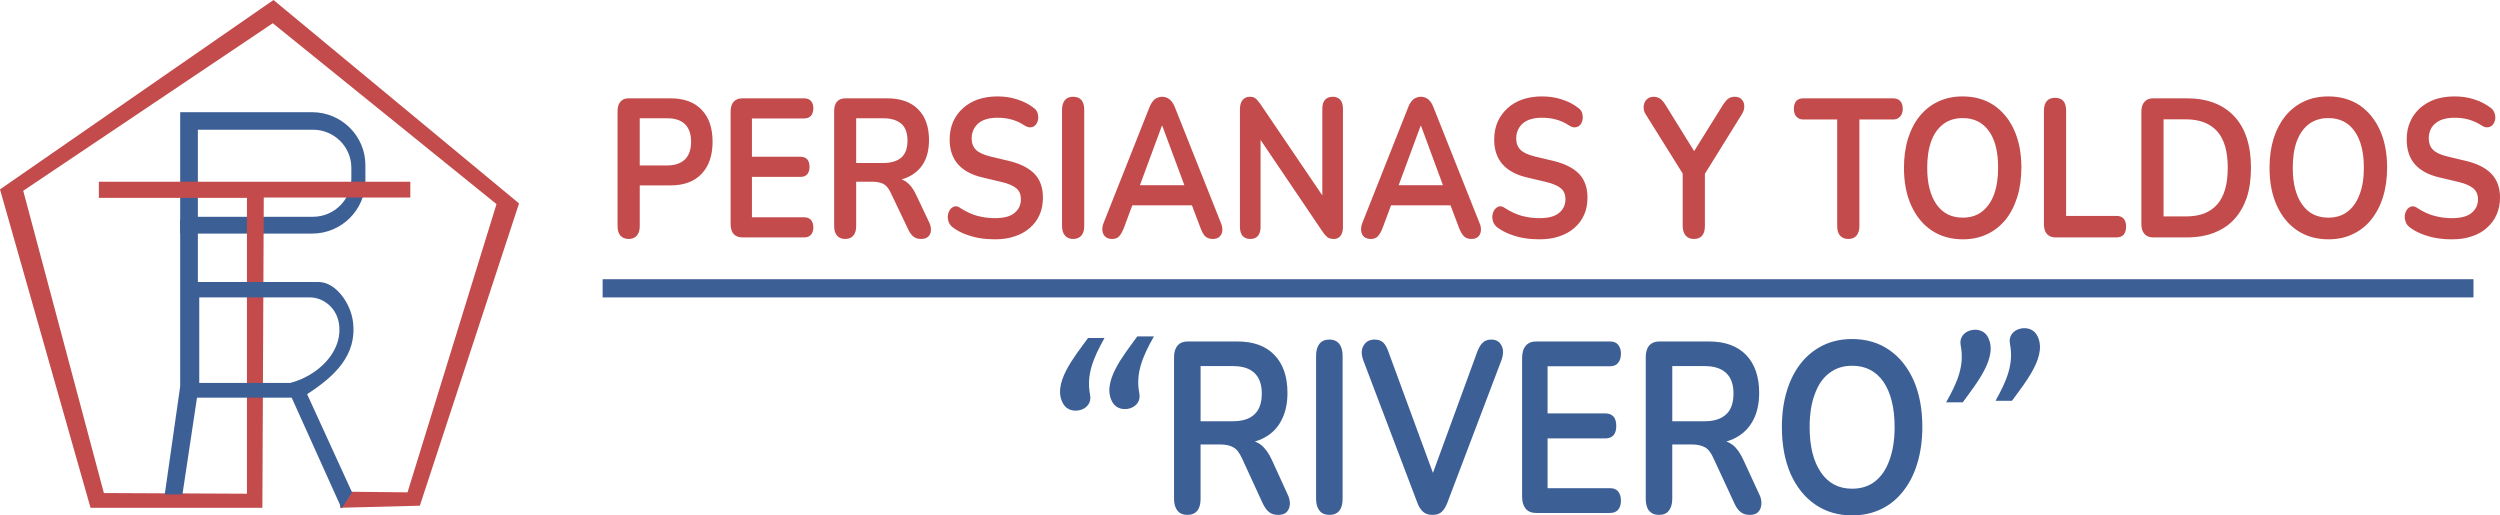
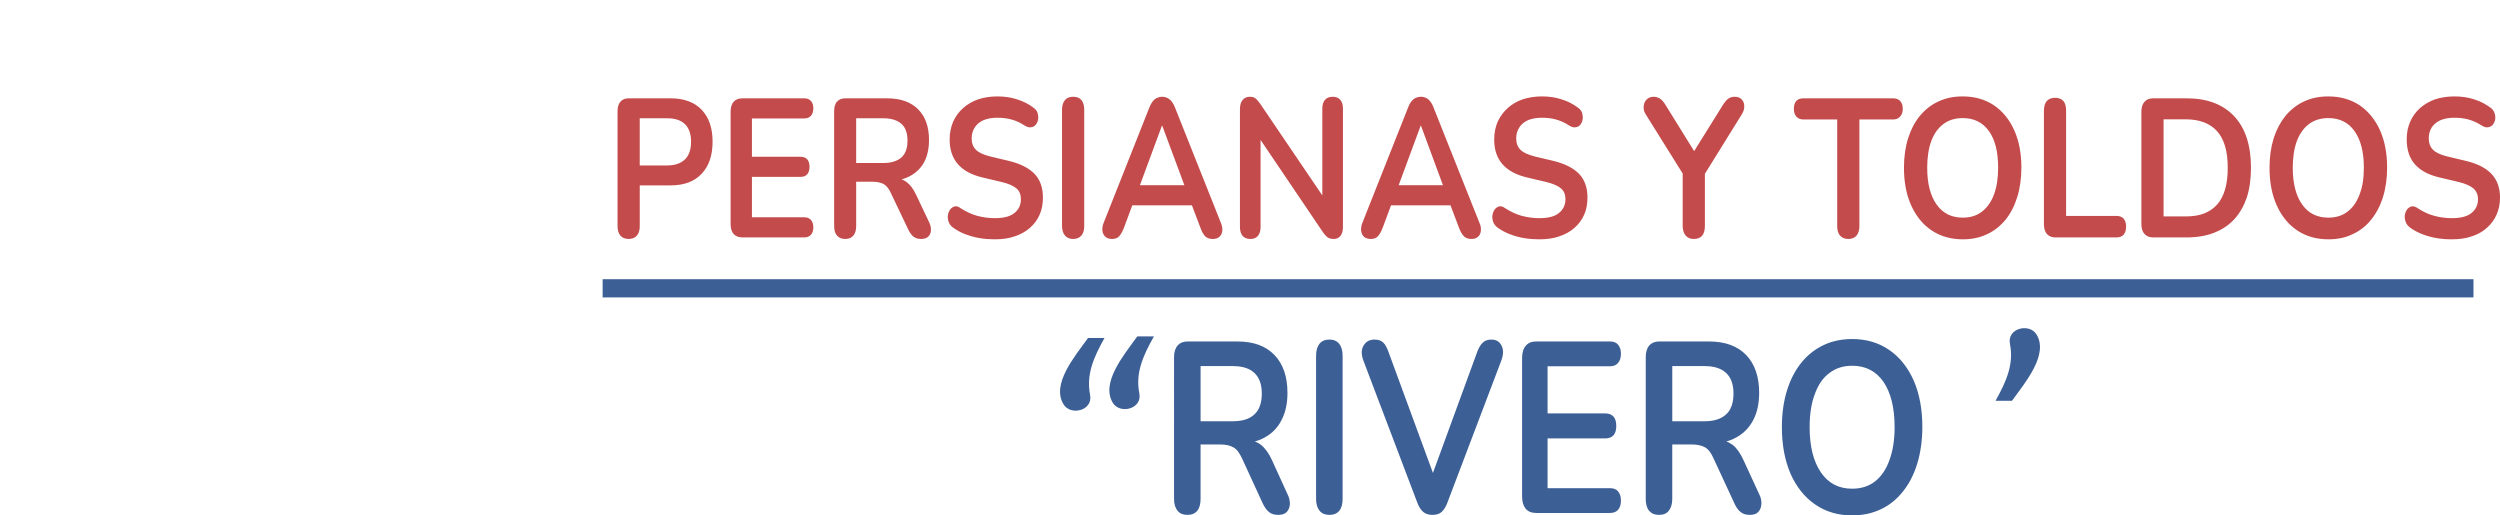
<svg xmlns="http://www.w3.org/2000/svg" version="1.1" id="Capa_1" x="0px" y="0px" width="408.642px" height="84.246px" viewBox="0 0 408.642 84.246" enable-background="new 0 0 408.642 84.246" xml:space="preserve">
  <g>
-     <path fill-rule="evenodd" clip-rule="evenodd" fill="#3C5F96" d="M29.452,18.34h21.572c4.791,0,8.702,3.883,8.702,8.646v2.551   c0,4.762-3.912,8.646-8.702,8.646H29.452V18.34z M32.343,21.203h18.822c3.458,0,6.265,2.807,6.265,6.208v1.814   c0,3.401-2.807,6.208-6.265,6.208H32.343V21.203z" />
    <path fill="#C44B4B" d="M102.756,39.062c-0.595,0-1.049-0.198-1.36-0.567c-0.312-0.369-0.454-0.878-0.454-1.559V18.17   c0-0.681,0.17-1.219,0.482-1.559c0.312-0.369,0.765-0.539,1.36-0.539h6.832c2.183,0,3.884,0.624,5.074,1.871   c1.19,1.248,1.786,2.977,1.786,5.216s-0.595,3.997-1.786,5.244c-1.19,1.275-2.892,1.899-5.074,1.899h-5.045v6.633   c0,0.681-0.142,1.19-0.454,1.559C103.805,38.863,103.351,39.062,102.756,39.062L102.756,39.062z M104.57,27.043h4.479   c1.276,0,2.239-0.34,2.92-0.992c0.652-0.652,0.992-1.616,0.992-2.892c0-1.247-0.34-2.211-0.992-2.863   c-0.681-0.652-1.644-0.964-2.92-0.964h-4.479V27.043z M121.351,38.807c-0.624,0-1.105-0.199-1.445-0.567   c-0.312-0.369-0.482-0.907-0.482-1.616V18.255c0-0.708,0.17-1.247,0.482-1.616c0.34-0.369,0.822-0.567,1.445-0.567h10.12   c0.454,0,0.822,0.142,1.077,0.425c0.255,0.283,0.397,0.68,0.397,1.19c0,0.539-0.142,0.964-0.397,1.247   c-0.255,0.284-0.624,0.425-1.077,0.425h-8.561v6.265h7.937c0.482,0,0.851,0.142,1.105,0.425c0.227,0.255,0.369,0.68,0.369,1.219   s-0.142,0.936-0.369,1.219c-0.255,0.284-0.624,0.425-1.105,0.425h-7.937v6.605h8.561c0.454,0,0.822,0.142,1.077,0.425   c0.255,0.284,0.397,0.681,0.397,1.219s-0.142,0.935-0.397,1.219c-0.255,0.283-0.624,0.425-1.077,0.425H121.351z M138.161,39.062   c-0.595,0-1.049-0.198-1.36-0.567c-0.312-0.369-0.454-0.878-0.454-1.559V18.17c0-0.681,0.142-1.219,0.482-1.559   c0.312-0.369,0.765-0.539,1.36-0.539h6.803c2.211,0,3.883,0.595,5.074,1.786c1.19,1.19,1.786,2.863,1.786,5.018   c0,1.389-0.255,2.608-0.794,3.628c-0.539,0.992-1.332,1.758-2.353,2.296s-2.239,0.822-3.713,0.822l0.255-0.482h0.936   c0.794,0,1.474,0.199,2.041,0.652c0.567,0.425,1.077,1.105,1.502,2.012l2.126,4.479c0.227,0.454,0.34,0.907,0.312,1.333   c0,0.425-0.142,0.765-0.425,1.048c-0.255,0.255-0.652,0.397-1.162,0.397c-0.51,0-0.907-0.113-1.248-0.368   c-0.312-0.255-0.595-0.624-0.85-1.134l-2.863-6.009c-0.34-0.737-0.737-1.219-1.19-1.474c-0.454-0.227-1.049-0.368-1.786-0.368   h-2.693v7.228c0,0.681-0.142,1.19-0.453,1.559C139.209,38.863,138.756,39.062,138.161,39.062L138.161,39.062z M139.946,26.646   h4.422c1.304,0,2.296-0.312,2.976-0.907c0.681-0.624,0.992-1.531,0.992-2.75s-0.312-2.126-0.992-2.75   c-0.68-0.595-1.672-0.907-2.976-0.907h-4.422V26.646z M162.595,39.118c-0.822,0-1.644-0.057-2.494-0.198   c-0.822-0.142-1.616-0.369-2.353-0.652c-0.737-0.284-1.389-0.652-1.984-1.077c-0.34-0.255-0.567-0.567-0.708-0.936   c-0.113-0.369-0.17-0.708-0.113-1.077c0.028-0.34,0.17-0.652,0.368-0.936c0.199-0.255,0.454-0.425,0.737-0.51   c0.312-0.057,0.652,0.057,0.992,0.312c0.85,0.539,1.729,0.964,2.636,1.219c0.935,0.255,1.899,0.397,2.919,0.397   c1.502,0,2.58-0.284,3.26-0.879c0.681-0.567,1.021-1.304,1.021-2.211c0-0.737-0.227-1.333-0.708-1.757   c-0.482-0.425-1.304-0.794-2.495-1.077l-3.118-0.737c-1.786-0.425-3.118-1.162-3.997-2.183c-0.879-1.021-1.333-2.353-1.333-4.025   c0-1.048,0.199-2.012,0.567-2.891c0.397-0.851,0.907-1.587,1.616-2.211c0.681-0.624,1.502-1.105,2.466-1.446   c0.936-0.312,2.013-0.482,3.146-0.482s2.211,0.142,3.231,0.482c1.021,0.312,1.956,0.794,2.75,1.417   c0.312,0.227,0.51,0.51,0.624,0.878c0.085,0.34,0.113,0.681,0.057,0.992c-0.057,0.34-0.17,0.624-0.397,0.879   c-0.199,0.227-0.454,0.369-0.766,0.397c-0.312,0.057-0.68-0.057-1.077-0.312c-0.68-0.454-1.389-0.765-2.126-0.964   c-0.708-0.198-1.474-0.283-2.324-0.283s-1.616,0.142-2.239,0.397c-0.624,0.283-1.105,0.68-1.417,1.19   c-0.34,0.51-0.51,1.105-0.51,1.786c0,0.766,0.227,1.389,0.68,1.843c0.454,0.482,1.248,0.822,2.325,1.105l3.09,0.737   c1.871,0.454,3.26,1.162,4.195,2.126c0.907,0.964,1.36,2.239,1.36,3.855c0,1.049-0.17,1.984-0.539,2.807   c-0.369,0.85-0.907,1.559-1.587,2.154c-0.708,0.624-1.531,1.077-2.495,1.389C164.892,38.977,163.814,39.118,162.595,39.118   L162.595,39.118z M175.408,39.062c-0.595,0-1.021-0.198-1.332-0.567c-0.312-0.369-0.482-0.878-0.482-1.559V17.943   c0-0.68,0.17-1.219,0.482-1.587c0.312-0.368,0.737-0.539,1.332-0.539c0.596,0,1.049,0.17,1.361,0.539   c0.312,0.369,0.454,0.907,0.454,1.587v18.992c0,0.681-0.142,1.19-0.454,1.559S176.003,39.062,175.408,39.062L175.408,39.062z    M181.786,39.062c-0.453,0-0.822-0.113-1.077-0.34c-0.283-0.255-0.453-0.567-0.51-0.964c-0.057-0.397,0-0.851,0.199-1.333   l7.483-18.878c0.255-0.624,0.539-1.049,0.879-1.333c0.368-0.255,0.765-0.397,1.219-0.397c0.425,0,0.822,0.142,1.162,0.397   c0.369,0.284,0.652,0.708,0.907,1.333l7.512,18.878c0.198,0.482,0.284,0.936,0.227,1.361c-0.057,0.397-0.227,0.708-0.481,0.936   c-0.255,0.227-0.624,0.34-1.049,0.34c-0.539,0-0.936-0.142-1.248-0.425c-0.283-0.283-0.539-0.737-0.765-1.332l-1.843-4.875   l1.531,1.134h-11.962l1.531-1.134l-1.814,4.875c-0.255,0.624-0.51,1.049-0.765,1.332C182.665,38.92,182.268,39.062,181.786,39.062   L181.786,39.062z M189.921,20.551l-3.969,10.744l-0.737-1.021h9.468l-0.708,1.021l-3.997-10.744H189.921z M204.378,39.062   c-0.567,0-0.964-0.17-1.276-0.51c-0.284-0.34-0.425-0.85-0.425-1.474v-19.19c0-0.68,0.142-1.19,0.425-1.531   c0.312-0.368,0.68-0.539,1.162-0.539c0.425,0,0.765,0.085,0.963,0.284c0.228,0.17,0.482,0.482,0.794,0.907l10.856,16.016h-0.736   v-15.25c0-0.624,0.142-1.105,0.425-1.446c0.312-0.34,0.709-0.51,1.275-0.51c0.539,0,0.964,0.17,1.247,0.51   c0.284,0.34,0.426,0.822,0.426,1.446v19.361c0,0.595-0.142,1.077-0.397,1.417c-0.283,0.34-0.623,0.51-1.077,0.51   c-0.453,0-0.793-0.085-1.049-0.283c-0.255-0.199-0.538-0.51-0.821-0.936l-10.829-16.016h0.709v15.25   c0,0.624-0.142,1.134-0.425,1.474C205.341,38.892,204.917,39.062,204.378,39.062L204.378,39.062z M224.079,39.062   c-0.453,0-0.822-0.113-1.105-0.34c-0.283-0.255-0.425-0.567-0.481-0.964c-0.057-0.397,0-0.851,0.198-1.333l7.483-18.878   c0.227-0.624,0.538-1.049,0.879-1.333c0.34-0.255,0.765-0.397,1.219-0.397c0.425,0,0.822,0.142,1.162,0.397   c0.34,0.284,0.652,0.708,0.879,1.333l7.512,18.878c0.227,0.482,0.283,0.936,0.227,1.361c-0.057,0.397-0.198,0.708-0.481,0.936   c-0.256,0.227-0.596,0.34-1.049,0.34c-0.511,0-0.936-0.142-1.219-0.425c-0.284-0.283-0.567-0.737-0.794-1.332l-1.843-4.875   l1.531,1.134h-11.935l1.531-1.134l-1.814,4.875c-0.255,0.624-0.511,1.049-0.766,1.332C224.929,38.92,224.561,39.062,224.079,39.062   L224.079,39.062z M232.214,20.551l-3.969,10.744l-0.737-1.021h9.439l-0.708,1.021l-3.969-10.744H232.214z M251.603,39.118   c-0.822,0-1.644-0.057-2.494-0.198c-0.822-0.142-1.616-0.369-2.353-0.652c-0.737-0.284-1.39-0.652-1.984-1.077   c-0.341-0.255-0.567-0.567-0.709-0.936c-0.113-0.369-0.17-0.708-0.113-1.077c0.057-0.34,0.17-0.652,0.368-0.936   c0.198-0.255,0.454-0.425,0.737-0.51c0.312-0.057,0.652,0.057,0.992,0.312c0.851,0.539,1.729,0.964,2.636,1.219   c0.936,0.255,1.899,0.397,2.92,0.397c1.503,0,2.58-0.284,3.26-0.879c0.681-0.567,1.021-1.304,1.021-2.211   c0-0.737-0.227-1.333-0.708-1.757c-0.482-0.425-1.305-0.794-2.495-1.077l-3.118-0.737c-1.785-0.425-3.118-1.162-3.997-2.183   c-0.878-1.021-1.332-2.353-1.332-4.025c0-1.048,0.198-2.012,0.567-2.891c0.396-0.851,0.936-1.587,1.615-2.211   c0.681-0.624,1.503-1.105,2.467-1.446c0.935-0.312,2.013-0.482,3.146-0.482s2.211,0.142,3.231,0.482   c1.021,0.312,1.955,0.794,2.749,1.417c0.313,0.227,0.511,0.51,0.624,0.878c0.085,0.34,0.113,0.681,0.057,0.992   c-0.057,0.34-0.17,0.624-0.396,0.879c-0.199,0.227-0.454,0.369-0.766,0.397c-0.313,0.057-0.681-0.057-1.077-0.312   c-0.681-0.454-1.39-0.765-2.126-0.964c-0.709-0.198-1.475-0.283-2.324-0.283c-0.851,0-1.616,0.142-2.24,0.397   c-0.623,0.283-1.105,0.68-1.417,1.19c-0.34,0.51-0.51,1.105-0.51,1.786c0,0.766,0.227,1.389,0.68,1.843   c0.454,0.482,1.247,0.822,2.324,1.105l3.09,0.737c1.871,0.454,3.26,1.162,4.195,2.126c0.907,0.964,1.361,2.239,1.361,3.855   c0,1.049-0.171,1.984-0.539,2.807c-0.368,0.85-0.907,1.559-1.587,2.154c-0.709,0.624-1.531,1.077-2.495,1.389   C253.899,38.977,252.822,39.118,251.603,39.118L251.603,39.118z M276.86,39.062c-0.596,0-1.021-0.198-1.332-0.567   c-0.313-0.369-0.482-0.907-0.482-1.587V27.1l0.766,2.494l-6.831-10.941c-0.256-0.397-0.341-0.794-0.313-1.248   c0.028-0.425,0.17-0.822,0.454-1.105c0.283-0.312,0.68-0.482,1.19-0.482c0.368,0,0.737,0.114,1.049,0.312   c0.312,0.227,0.595,0.567,0.879,1.021l5.073,8.192h-0.793l5.103-8.192c0.312-0.482,0.595-0.822,0.878-1.021   c0.284-0.198,0.624-0.312,1.049-0.312c0.482,0,0.879,0.142,1.134,0.425c0.284,0.312,0.426,0.652,0.426,1.077   c0.028,0.454-0.113,0.907-0.397,1.361l-6.774,10.913l0.737-2.494v9.808C278.674,38.353,278.079,39.062,276.86,39.062L276.86,39.062   z M302.117,39.062c-0.596,0-1.049-0.198-1.36-0.567c-0.313-0.369-0.454-0.878-0.454-1.559V19.531h-5.527   c-0.511,0-0.879-0.17-1.162-0.482c-0.255-0.312-0.397-0.737-0.397-1.275s0.143-0.964,0.397-1.275   c0.283-0.284,0.651-0.425,1.162-0.425h14.684c0.481,0,0.851,0.142,1.134,0.425c0.283,0.312,0.425,0.737,0.425,1.275   s-0.142,0.964-0.425,1.275c-0.283,0.312-0.652,0.482-1.134,0.482h-5.527v17.405c0,0.681-0.171,1.19-0.454,1.559   C303.166,38.863,302.711,39.062,302.117,39.062L302.117,39.062z M320.826,39.118c-1.928,0-3.629-0.482-5.074-1.445   c-1.446-0.964-2.552-2.325-3.345-4.082c-0.794-1.729-1.191-3.798-1.191-6.18c0-1.757,0.228-3.373,0.681-4.819   c0.454-1.417,1.077-2.636,1.928-3.657s1.843-1.814,3.033-2.353c1.19-0.567,2.494-0.822,3.969-0.822   c1.927,0,3.628,0.482,5.045,1.417c1.446,0.964,2.552,2.324,3.345,4.054c0.794,1.757,1.191,3.798,1.191,6.151   c0,1.786-0.228,3.402-0.681,4.847c-0.453,1.446-1.077,2.665-1.928,3.713c-0.851,1.021-1.843,1.814-3.033,2.353   C323.575,38.863,322.271,39.118,320.826,39.118L320.826,39.118z M320.826,35.575c1.219,0,2.268-0.312,3.118-0.964   c0.85-0.652,1.53-1.587,1.983-2.807c0.454-1.219,0.681-2.693,0.681-4.394c0-2.551-0.481-4.563-1.502-5.981s-2.438-2.126-4.28-2.126   c-1.22,0-2.269,0.312-3.118,0.936c-0.879,0.652-1.56,1.559-2.013,2.778c-0.454,1.219-0.681,2.693-0.681,4.394   c0,2.58,0.511,4.564,1.531,6.01C317.565,34.866,318.983,35.575,320.826,35.575L320.826,35.575z M335.934,38.807   c-0.567,0-1.021-0.199-1.36-0.567c-0.313-0.369-0.482-0.907-0.482-1.559V18.085c0-0.709,0.17-1.219,0.482-1.587   c0.312-0.34,0.765-0.51,1.332-0.51c0.595,0,1.049,0.17,1.36,0.51c0.312,0.368,0.453,0.878,0.453,1.587v17.206h8.221   c0.511,0,0.907,0.142,1.19,0.454c0.256,0.312,0.397,0.737,0.397,1.275c0,0.567-0.142,1.021-0.397,1.333   c-0.283,0.312-0.68,0.454-1.19,0.454H335.934z M351.95,38.807c-0.624,0-1.105-0.199-1.417-0.567   c-0.341-0.369-0.511-0.907-0.511-1.616V18.255c0-0.708,0.17-1.247,0.511-1.616c0.312-0.369,0.793-0.567,1.417-0.567h5.499   c3.345,0,5.925,0.992,7.767,2.948c1.814,1.956,2.722,4.762,2.722,8.391c0,1.843-0.227,3.458-0.681,4.875   c-0.481,1.389-1.162,2.58-2.041,3.543c-0.906,0.992-2.012,1.701-3.288,2.211c-1.304,0.51-2.806,0.766-4.479,0.766H351.95z    M353.651,35.376h3.571c1.162,0,2.183-0.142,3.062-0.482c0.851-0.34,1.559-0.822,2.154-1.502c0.566-0.652,0.992-1.474,1.275-2.466   s0.425-2.154,0.425-3.515c0-2.665-0.566-4.649-1.729-5.953c-1.162-1.304-2.892-1.956-5.188-1.956h-3.571V35.376z M380.58,39.118   c-1.928,0-3.628-0.482-5.074-1.445c-1.445-0.964-2.551-2.325-3.345-4.082c-0.794-1.729-1.19-3.798-1.19-6.18   c0-1.757,0.227-3.373,0.681-4.819c0.453-1.417,1.105-2.636,1.927-3.657c0.851-1.021,1.871-1.814,3.033-2.353   c1.19-0.567,2.523-0.822,3.969-0.822c1.956,0,3.628,0.482,5.074,1.417c1.417,0.964,2.551,2.324,3.345,4.054   c0.794,1.757,1.19,3.798,1.19,6.151c0,1.786-0.227,3.402-0.681,4.847c-0.453,1.446-1.105,2.665-1.955,3.713   c-0.822,1.021-1.843,1.814-3.033,2.353C383.358,38.863,382.025,39.118,380.58,39.118L380.58,39.118z M380.58,35.575   c1.219,0,2.268-0.312,3.118-0.964c0.879-0.652,1.53-1.587,1.984-2.807c0.481-1.219,0.708-2.693,0.708-4.394   c0-2.551-0.51-4.563-1.53-5.981c-0.992-1.417-2.438-2.126-4.28-2.126c-1.219,0-2.239,0.312-3.118,0.936   c-0.879,0.652-1.53,1.559-2.013,2.778c-0.453,1.219-0.681,2.693-0.681,4.394c0,2.58,0.511,4.564,1.531,6.01   C377.32,34.866,378.737,35.575,380.58,35.575L380.58,35.575z M400.762,39.118c-0.851,0-1.673-0.057-2.494-0.198   c-0.851-0.142-1.616-0.369-2.354-0.652c-0.736-0.284-1.417-0.652-1.983-1.077c-0.341-0.255-0.596-0.567-0.709-0.936   c-0.142-0.369-0.17-0.708-0.142-1.077c0.057-0.34,0.17-0.652,0.368-0.936c0.198-0.255,0.454-0.425,0.766-0.51   c0.283-0.057,0.623,0.057,0.992,0.312c0.822,0.539,1.7,0.964,2.636,1.219c0.907,0.255,1.899,0.397,2.92,0.397   c1.474,0,2.579-0.284,3.26-0.879c0.681-0.567,1.021-1.304,1.021-2.211c0-0.737-0.255-1.333-0.737-1.757   c-0.481-0.425-1.304-0.794-2.466-1.077l-3.118-0.737c-1.814-0.425-3.146-1.162-4.025-2.183s-1.304-2.353-1.304-4.025   c0-1.048,0.17-2.012,0.567-2.891c0.368-0.851,0.906-1.587,1.587-2.211c0.709-0.624,1.531-1.105,2.466-1.446   c0.964-0.312,2.013-0.482,3.175-0.482c1.134,0,2.212,0.142,3.231,0.482c1.021,0.312,1.928,0.794,2.75,1.417   c0.283,0.227,0.482,0.51,0.596,0.878c0.113,0.34,0.142,0.681,0.085,0.992c-0.057,0.34-0.198,0.624-0.397,0.879   c-0.227,0.227-0.481,0.369-0.793,0.397c-0.313,0.057-0.652-0.057-1.049-0.312c-0.709-0.454-1.418-0.765-2.126-0.964   c-0.737-0.198-1.503-0.283-2.325-0.283c-0.878,0-1.615,0.142-2.239,0.397c-0.623,0.283-1.105,0.68-1.445,1.19   c-0.312,0.51-0.482,1.105-0.482,1.786c0,0.766,0.228,1.389,0.681,1.843c0.454,0.482,1.219,0.822,2.324,1.105l3.09,0.737   c1.871,0.454,3.26,1.162,4.167,2.126s1.389,2.239,1.389,3.855c0,1.049-0.198,1.984-0.566,2.807   c-0.368,0.85-0.907,1.559-1.588,2.154c-0.68,0.624-1.502,1.077-2.466,1.389C403.058,38.977,401.953,39.118,400.762,39.118   L400.762,39.118z" />
    <path fill="#3C5F96" d="M194.088,84.161c-0.709,0-1.248-0.228-1.616-0.681c-0.369-0.453-0.567-1.105-0.567-1.928V58.394   c0-0.85,0.198-1.474,0.595-1.927c0.368-0.426,0.907-0.652,1.616-0.652h8.164c2.608,0,4.621,0.737,6.038,2.211   c1.418,1.474,2.126,3.543,2.126,6.18c0,1.729-0.312,3.203-0.964,4.45c-0.623,1.247-1.559,2.211-2.777,2.863   c-1.219,0.68-2.693,0.992-4.422,0.992l0.284-0.596h1.134c0.907,0,1.729,0.283,2.409,0.794c0.681,0.538,1.304,1.389,1.814,2.522   l2.522,5.528c0.284,0.538,0.397,1.105,0.397,1.615c-0.028,0.539-0.199,0.964-0.511,1.304c-0.312,0.341-0.794,0.482-1.389,0.482   c-0.624,0-1.105-0.142-1.503-0.454c-0.368-0.283-0.708-0.765-1.021-1.389l-3.401-7.398c-0.425-0.907-0.879-1.53-1.446-1.814   c-0.539-0.312-1.247-0.453-2.126-0.453h-3.203v8.9c0,0.822-0.17,1.475-0.539,1.928C195.335,83.934,194.797,84.161,194.088,84.161   L194.088,84.161z M196.243,68.854h5.272c1.559,0,2.75-0.368,3.543-1.134c0.794-0.737,1.19-1.871,1.19-3.401   c0-1.474-0.396-2.579-1.19-3.345c-0.793-0.766-1.984-1.134-3.543-1.134h-5.272V68.854z M217.304,84.161   c-0.709,0-1.247-0.228-1.616-0.681c-0.368-0.453-0.566-1.105-0.566-1.928V58.139c0-0.851,0.198-1.502,0.566-1.956   c0.369-0.453,0.907-0.68,1.616-0.68c0.68,0,1.219,0.227,1.587,0.68c0.369,0.454,0.567,1.105,0.567,1.956v23.414   c0,0.822-0.17,1.475-0.539,1.928C218.551,83.934,218.012,84.161,217.304,84.161L217.304,84.161z M234.142,84.161   c-0.596,0-1.105-0.142-1.503-0.482c-0.396-0.34-0.708-0.822-0.964-1.502l-8.844-23.301c-0.227-0.652-0.312-1.247-0.198-1.758   c0.113-0.481,0.368-0.879,0.708-1.19c0.369-0.283,0.794-0.425,1.305-0.425c0.651,0,1.134,0.17,1.474,0.51   c0.312,0.312,0.596,0.822,0.822,1.475l8.021,21.826h-1.474l7.994-21.855c0.255-0.651,0.538-1.134,0.878-1.445   c0.341-0.34,0.822-0.51,1.418-0.51c0.51,0,0.907,0.142,1.247,0.425c0.312,0.312,0.538,0.709,0.624,1.19   c0.085,0.511,0,1.105-0.228,1.758l-8.844,23.301c-0.255,0.68-0.567,1.162-0.936,1.502C235.276,84.02,234.765,84.161,234.142,84.161   L234.142,84.161z M251.093,83.849c-0.737,0-1.305-0.227-1.701-0.68c-0.396-0.482-0.595-1.134-0.595-2.013V58.535   c0-0.878,0.198-1.559,0.595-2.012c0.396-0.482,0.964-0.709,1.701-0.709h12.075c0.567,0,1.021,0.17,1.304,0.51   c0.313,0.369,0.482,0.851,0.482,1.475c0,0.68-0.17,1.19-0.482,1.53c-0.283,0.369-0.736,0.539-1.304,0.539h-10.205v7.71h9.468   c0.596,0,1.021,0.198,1.333,0.539c0.283,0.34,0.425,0.85,0.425,1.502s-0.142,1.162-0.425,1.502   c-0.313,0.341-0.737,0.539-1.333,0.539h-9.468v8.136h10.205c0.567,0,1.021,0.17,1.304,0.51c0.313,0.368,0.482,0.851,0.482,1.531   c0,0.651-0.17,1.162-0.482,1.502c-0.283,0.34-0.736,0.51-1.304,0.51H251.093z M271.163,84.161c-0.709,0-1.219-0.228-1.616-0.681   c-0.368-0.453-0.538-1.105-0.538-1.928V58.394c0-0.85,0.198-1.474,0.566-1.927c0.397-0.426,0.936-0.652,1.616-0.652h8.163   c2.608,0,4.649,0.737,6.066,2.211s2.126,3.543,2.126,6.18c0,1.729-0.312,3.203-0.964,4.45c-0.651,1.247-1.587,2.211-2.806,2.863   c-1.22,0.68-2.693,0.992-4.423,0.992l0.313-0.596h1.105c0.936,0,1.729,0.283,2.438,0.794c0.681,0.538,1.275,1.389,1.786,2.522   l2.551,5.528c0.283,0.538,0.397,1.105,0.368,1.615c-0.028,0.539-0.198,0.964-0.51,1.304c-0.312,0.341-0.766,0.482-1.389,0.482   c-0.596,0-1.105-0.142-1.475-0.454c-0.396-0.283-0.736-0.765-1.021-1.389l-3.43-7.398c-0.396-0.907-0.879-1.53-1.417-1.814   c-0.567-0.312-1.275-0.453-2.126-0.453h-3.203v8.9c0,0.822-0.198,1.475-0.567,1.928C272.438,83.934,271.899,84.161,271.163,84.161   L271.163,84.161z M273.345,68.854h5.272c1.559,0,2.721-0.368,3.543-1.134c0.794-0.737,1.19-1.871,1.19-3.401   c0-1.474-0.396-2.579-1.19-3.345c-0.822-0.766-1.984-1.134-3.543-1.134h-5.272V68.854z M302.74,84.246   c-2.296,0-4.309-0.596-6.037-1.786c-1.729-1.19-3.062-2.863-4.025-5.018c-0.936-2.183-1.417-4.705-1.417-7.625   c0-2.211,0.283-4.195,0.821-5.952c0.539-1.758,1.305-3.261,2.325-4.536c0.992-1.247,2.211-2.211,3.6-2.891   c1.417-0.681,3.005-1.021,4.733-1.021c2.325,0,4.338,0.595,6.066,1.785c1.701,1.162,3.033,2.835,3.997,4.989   c0.936,2.126,1.417,4.677,1.417,7.597c0,2.183-0.283,4.167-0.821,5.953c-0.539,1.785-1.305,3.288-2.325,4.563   c-0.992,1.275-2.211,2.268-3.6,2.92C306.057,83.905,304.469,84.246,302.74,84.246L302.74,84.246z M302.74,79.881   c1.475,0,2.722-0.397,3.742-1.19c1.021-0.794,1.814-1.956,2.353-3.459c0.567-1.53,0.851-3.316,0.851-5.414   c0-3.175-0.624-5.641-1.814-7.398c-1.219-1.757-2.919-2.636-5.131-2.636c-1.445,0-2.692,0.396-3.713,1.19   c-1.049,0.766-1.843,1.928-2.381,3.43c-0.567,1.474-0.851,3.288-0.851,5.414c0,3.146,0.623,5.612,1.843,7.398   C298.857,79.002,300.557,79.881,302.74,79.881L302.74,79.881z" />
    <rect x="98.504" y="45.638" fill-rule="evenodd" clip-rule="evenodd" fill="#3C5F96" width="305.801" height="2.977" />
-     <polygon fill-rule="evenodd" clip-rule="evenodd" fill="#C44B4B" points="43.115,32.287 67.068,32.287 67.068,29.708    16.158,29.708 16.158,32.344 40.365,32.344 40.365,80.702 16.979,80.589 3.798,31.181 44.589,3.799 81.156,33.364 66.614,80.476    55.587,80.362 55.587,82.999 68.627,82.658 84.841,33.25 44.703,0 0,30.955 14.797,82.999 42.888,82.999  " />
-     <path fill-rule="evenodd" clip-rule="evenodd" fill="#3C5F96" d="M29.452,35.887v27.27l-2.523,17.66h2.891l2.381-15.817h15.477   l8.164,18.113l1.701-2.637l-7.342-16.044c4.365-2.835,8.249-6.321,7.483-11.905c-0.369-2.892-2.75-6.435-5.641-6.435H32.343v-9.298   L29.452,35.887z M32.57,48.614v13.975h14.882c4.365-1.134,8.277-4.818,8.022-9.042c-0.17-3.288-2.75-4.933-4.791-4.933H32.57z" />
    <path fill-rule="evenodd" clip-rule="evenodd" fill="#3C5F96" d="M180.539,55.247h-2.693c-2.183,3.033-6.038,7.569-3.997,10.857   c1.162,1.898,4.819,1.021,4.337-1.531C177.534,61.285,178.696,58.535,180.539,55.247L180.539,55.247z" />
    <path fill-rule="evenodd" clip-rule="evenodd" fill="#3C5F96" d="M188.617,54.992h-2.721c-2.183,3.033-6.009,7.568-3.997,10.856   c1.162,1.899,4.819,1.021,4.337-1.53C185.584,61.059,186.747,58.28,188.617,54.992L188.617,54.992z" />
    <path fill-rule="evenodd" clip-rule="evenodd" fill="#3C5F96" d="M326.183,65.509h2.692c2.183-3.033,6.038-7.568,3.997-10.856   c-1.162-1.871-4.819-1.021-4.337,1.53C329.187,59.471,328.025,62.221,326.183,65.509L326.183,65.509z" />
-     <path fill-rule="evenodd" clip-rule="evenodd" fill="#3C5F96" d="M318.104,65.764h2.722c2.183-3.033,6.009-7.568,3.996-10.856   c-1.162-1.871-4.818-1.021-4.337,1.531C321.137,59.727,319.975,62.476,318.104,65.764L318.104,65.764z" />
  </g>
</svg>